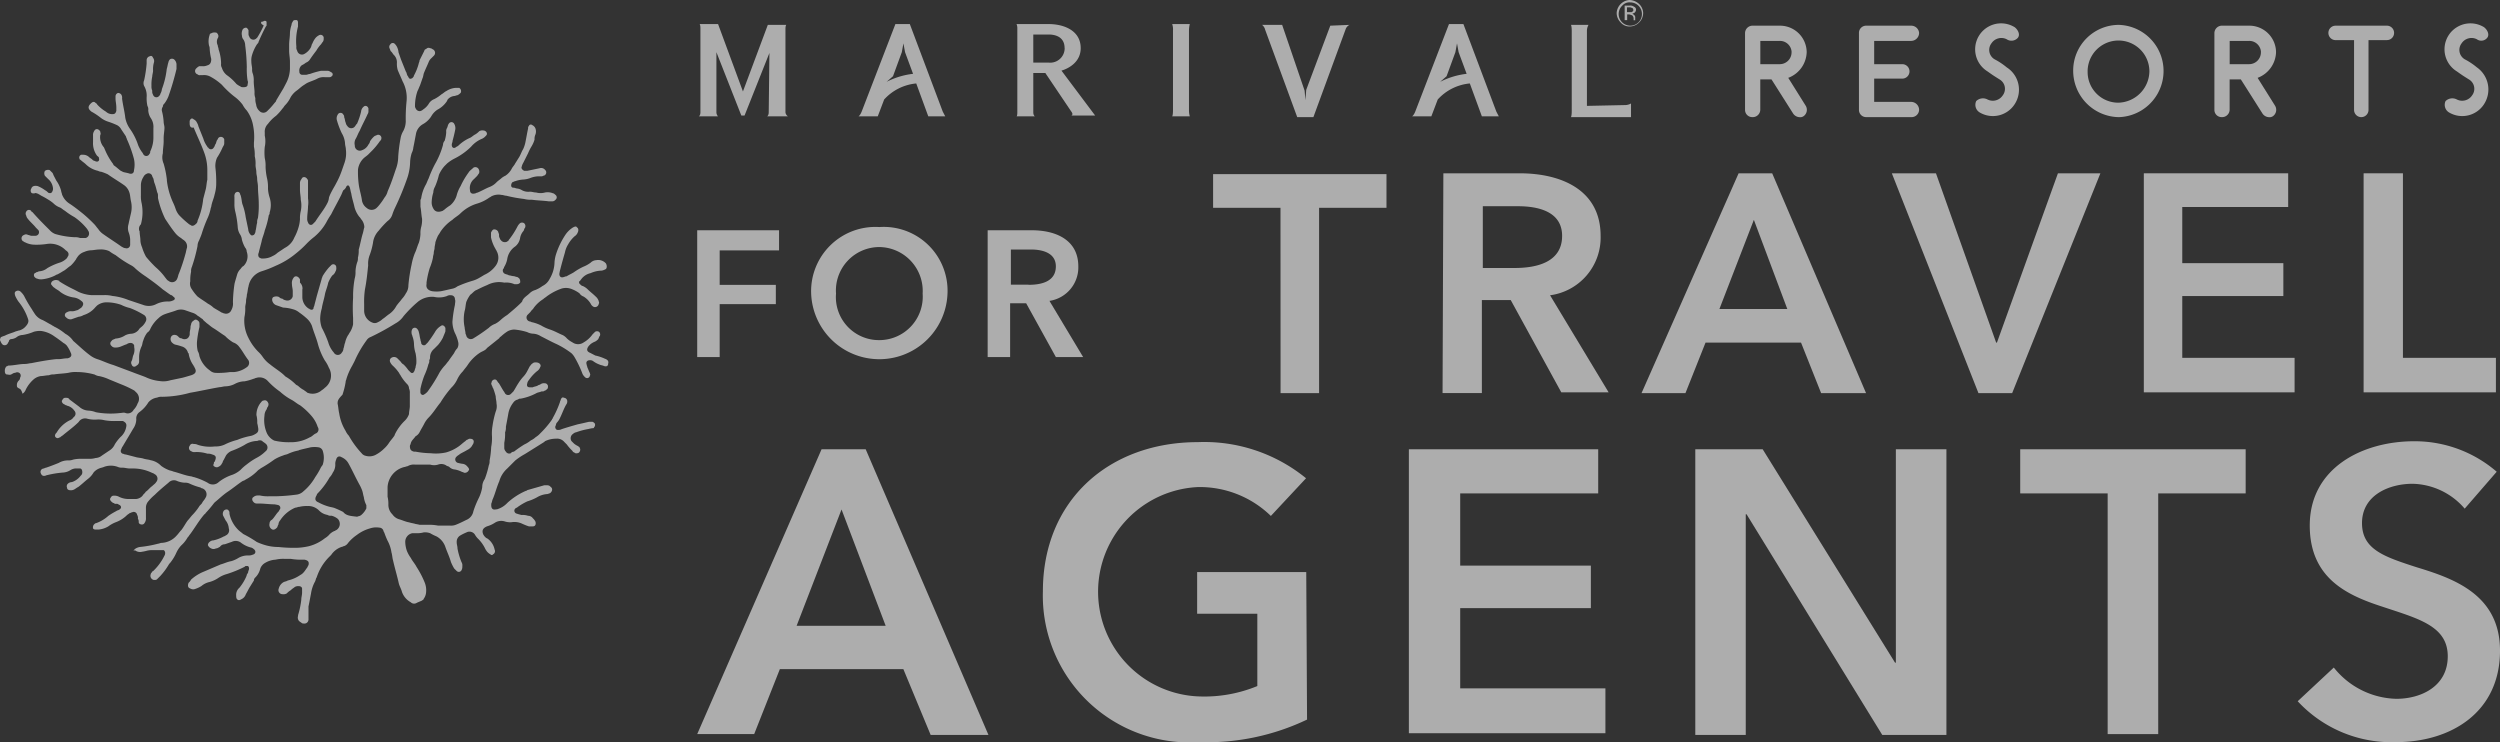
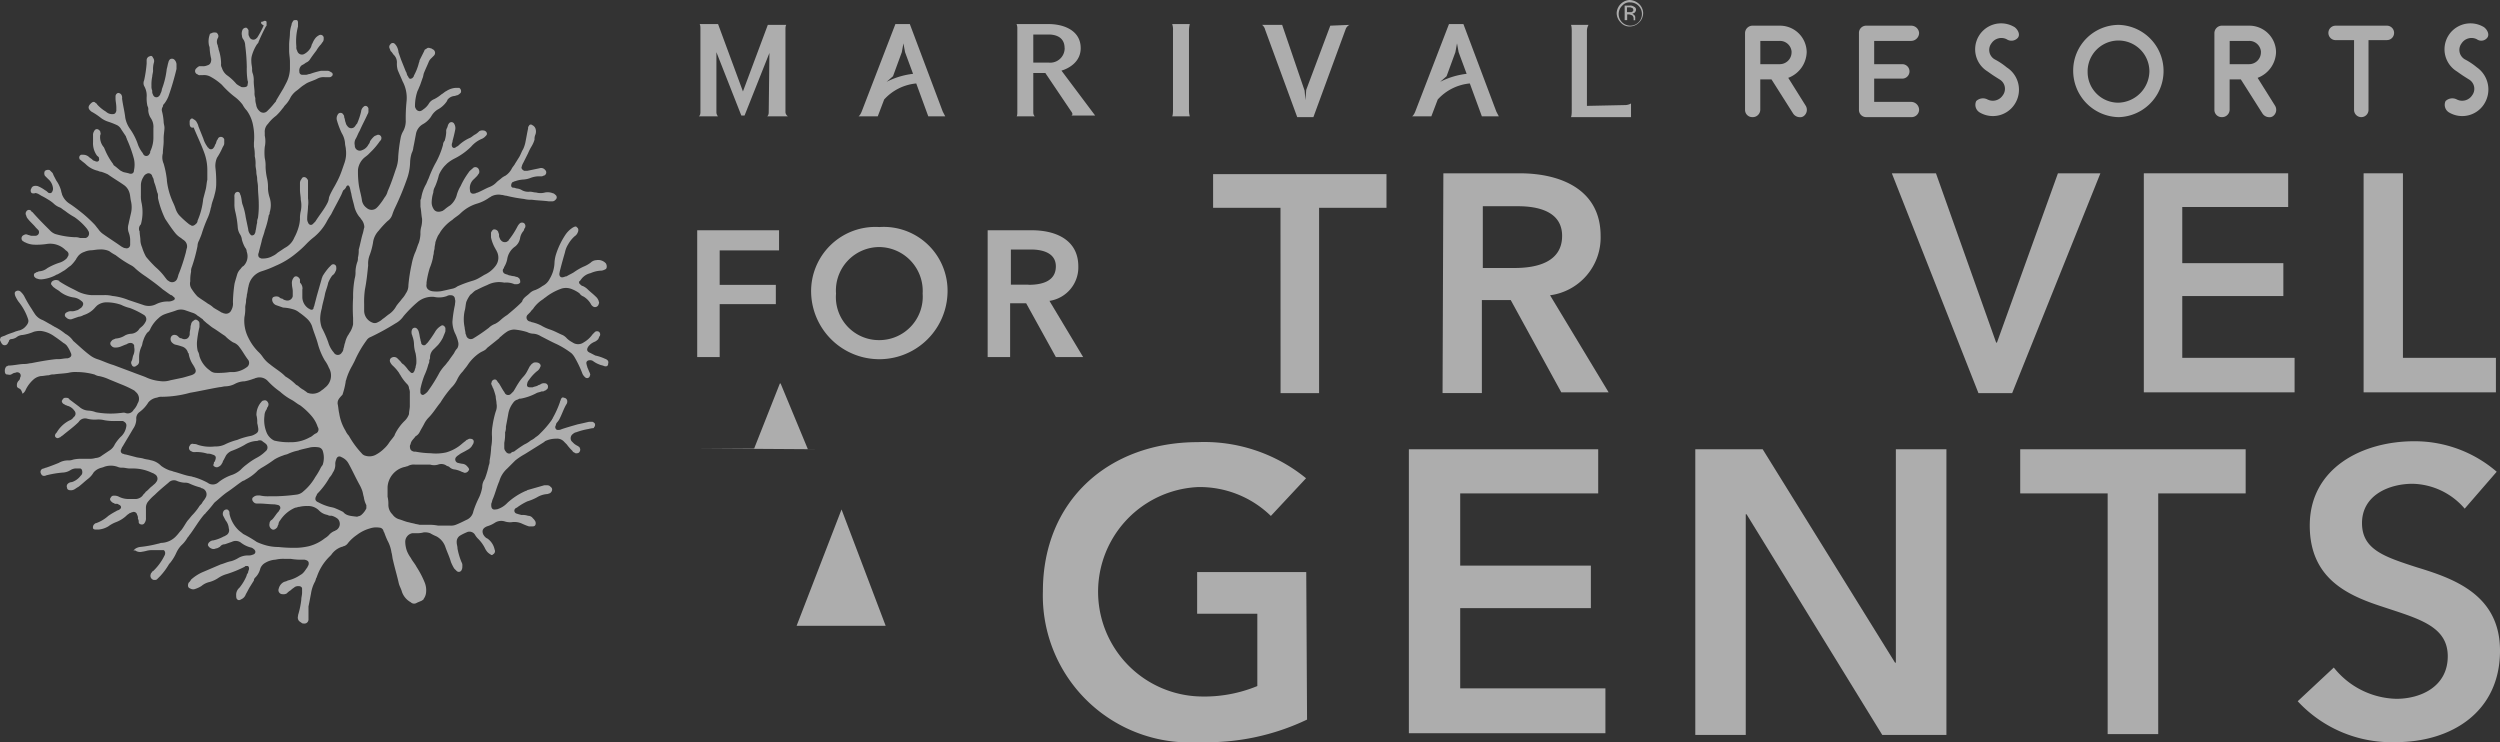
<svg xmlns="http://www.w3.org/2000/svg" width="99.493" height="29.535" viewBox="0 0 99.493 29.535">
  <rect x="0" y="0" width="99.493" height="29.535" fill="#333333" stroke="none" />
  <g id="logo-marival-agents-blue" transform="translate(-4.4 -5.6)" opacity="0.6">
    <path id="Trazado_1082" data-name="Trazado 1082" d="M14.809,8.164a.117.117,0,0,0,.1-.032c.064,0,.1,0,.1.064v.1c0,.032,0,.032-.032.064-.1.192-.192.383-.287.607,0,.032-.032.064-.064.1a1.651,1.651,0,0,0-.192.415.7.7,0,0,0-.032.255c0,.128.032.224.032.319a.405.405,0,0,0,.032.192.884.884,0,0,1,.032.287c0,.16.032.319.032.447a.543.543,0,0,0,.032.224.7.7,0,0,0,.032.255.394.394,0,0,0,.128.255.213.213,0,0,0,.319,0,2.879,2.879,0,0,0,.287-.319c.032-.032.064-.064.064-.1l.287-.479.1-.192a1.3,1.3,0,0,0,.16-.575V9.76c0-.16-.032-.287-.032-.447V9.09c0-.16.032-.319.032-.479a1.134,1.134,0,0,1,.064-.319c0-.064.032-.1.064-.16.032-.032.064-.032.128-.032.032,0,.064.032.064.1v.16a2.256,2.256,0,0,0-.064.8.239.239,0,0,0,.032.16.194.194,0,0,0,.287.128.654.654,0,0,0,.255-.255c.032-.064.032-.128.064-.16a.8.8,0,0,1,.128-.224.441.441,0,0,1,.128-.1.125.125,0,0,1,.192.128.192.192,0,0,1-.032.128c-.032.032-.064.1-.1.128a1.352,1.352,0,0,0-.16.224c-.1.128-.192.255-.255.351a.319.319,0,0,1-.16.128.7.7,0,0,1-.16.1.265.265,0,0,0-.1.255.117.117,0,0,0,.128.128h.128c.064,0,.1-.032.16-.032a3.276,3.276,0,0,1,.447-.128h.255c.064,0,.1.032.16.064a.09.09,0,0,1,0,.16c-.032.032-.064.032-.128.032h-.128a.525.525,0,0,0-.319.064c-.128.064-.255.1-.383.16-.064.032-.1.064-.16.1-.1.064-.192.16-.287.224a.861.861,0,0,0-.224.255,1.147,1.147,0,0,1-.224.319c-.032.032-.064.1-.1.128a2.066,2.066,0,0,1-.255.287,1.514,1.514,0,0,0-.319.319.436.436,0,0,0-.128.351V12.7a1.055,1.055,0,0,1,0,.447,2.092,2.092,0,0,0,0,.447,1.31,1.31,0,0,1,.032.351,2.465,2.465,0,0,0,.064.479,1.554,1.554,0,0,1,.032.383,1.358,1.358,0,0,0,.064.351.983.983,0,0,1,0,.607.117.117,0,0,1-.032.1,3.368,3.368,0,0,1-.16.607c-.032.16-.1.287-.128.447l-.1.383c0,.032-.032.1-.032.128,0,.1.032.128.128.16h.064a.758.758,0,0,0,.383-.1.668.668,0,0,0,.192-.128l.287-.192a.8.8,0,0,0,.383-.415,1.953,1.953,0,0,0,.16-.383,1.358,1.358,0,0,0,.064-.351,1.2,1.2,0,0,1,.032-.319,1.055,1.055,0,0,0,0-.447c0-.128-.032-.255-.032-.415v-.255a.244.244,0,0,1,.064-.16c.032-.1.16-.1.224,0a.117.117,0,0,1,.032.1v.671a1.07,1.07,0,0,1,0,.319c0,.16-.032.319-.032.479a.288.288,0,0,0,.032.16c.032.1.128.128.192.064l.1-.1c.16-.255.351-.479.479-.734a.592.592,0,0,0,.064-.224,1.557,1.557,0,0,1,.1-.224c.064-.128.128-.224.192-.351A3.222,3.222,0,0,0,18,14.1l.1-.287a1.188,1.188,0,0,0,.064-.575c0-.064-.032-.16-.032-.224A.906.906,0,0,0,18,12.6a3.324,3.324,0,0,1-.192-.511.28.28,0,0,1,.032-.224.123.123,0,0,1,.224,0,.117.117,0,0,1,.032.1c.032.064.032.16.064.224a.242.242,0,0,0,.064.128.182.182,0,0,0,.287.032c.032-.032.064-.1.1-.128a2.81,2.81,0,0,0,.16-.479.276.276,0,0,1,.1-.192c.064-.064.16-.032.192.064v.1a.192.192,0,0,1-.032.128c-.1.224-.224.447-.319.671-.064.1-.1.224-.16.319a.36.36,0,0,0-.032.255.2.2,0,0,0,.287.192.443.443,0,0,0,.255-.224.242.242,0,0,0,.064-.128.847.847,0,0,1,.16-.192c.032-.032.064-.032.128-.064a.128.128,0,0,1,.16.16c0,.032-.032.064-.064.1a2.78,2.78,0,0,1-.287.351l-.16.16c-.064.064-.128.1-.192.16a.75.75,0,0,0-.224.447,3.864,3.864,0,0,0,.032.607c.032.224.1.415.128.639a.465.465,0,0,0,.192.287.291.291,0,0,0,.383,0l.064-.064a2.437,2.437,0,0,0,.255-.351.642.642,0,0,0,.128-.255c.128-.287.224-.575.319-.862a1.446,1.446,0,0,0,.1-.511,6.281,6.281,0,0,1,.1-.766.835.835,0,0,1,.1-.255.85.85,0,0,0,.1-.383,6.674,6.674,0,0,1,.032-.8,1.387,1.387,0,0,0-.16-.8c-.064-.16-.128-.287-.192-.447a.884.884,0,0,1-.032-.287.41.41,0,0,0-.128-.319c-.032-.032-.064-.1-.1-.128s-.032-.064-.064-.128a.14.14,0,0,1,.032-.16.111.111,0,0,1,.16-.032.441.441,0,0,1,.1.128.592.592,0,0,1,.064.224l.1.287.192.479c.032.032.032.1.064.16.032.032.032.064.064.1s.064.032.128,0c.032-.032.064-.064.064-.1a2.143,2.143,0,0,0,.192-.479c0-.032.032-.064.032-.128l.192-.383a.069.069,0,0,1,.064-.064c.064-.064.1-.064.192-.032a.1.1,0,0,1,.064.032.156.156,0,0,1,.064.255l-.1.1a.441.441,0,0,0-.1.128c-.064.16-.128.287-.192.447-.032.064-.032.16-.064.224l-.1.287c-.032.064-.064.16-.1.224a1.808,1.808,0,0,0-.1.575.192.192,0,0,0,.032.128.176.176,0,0,0,.16.1.242.242,0,0,0,.128-.064.746.746,0,0,0,.224-.224.429.429,0,0,1,.224-.192,1.5,1.5,0,0,0,.287-.192c.064-.032.128-.1.192-.128a.782.782,0,0,1,.383-.128h.128a.154.154,0,0,1,.064.192.441.441,0,0,1-.128.1c-.032,0-.1.032-.128.032a.394.394,0,0,0-.255.128.111.111,0,0,0-.032.064,1.015,1.015,0,0,1-.383.351.746.746,0,0,0-.224.224.928.928,0,0,1-.351.351.562.562,0,0,0-.287.415c-.032.16-.064.351-.1.511a.592.592,0,0,1-.064.224,1.358,1.358,0,0,0-.064.351,2.17,2.17,0,0,1-.1.607,11.232,11.232,0,0,1-.511,1.245,2.2,2.2,0,0,0-.1.255.5.5,0,0,1-.192.255,3.827,3.827,0,0,0-.351.383.839.839,0,0,0-.224.479,2.66,2.66,0,0,1-.128.479.943.943,0,0,0-.064.415c-.032.319-.064.639-.128.958a3.47,3.47,0,0,0-.032.575v.287a.509.509,0,0,0,.383.479.239.239,0,0,0,.16-.032.668.668,0,0,0,.192-.128c.1-.064.16-.128.255-.192a.906.906,0,0,0,.287-.319c.064-.1.16-.192.224-.287a.97.97,0,0,0,.16-.224.539.539,0,0,0,.1-.319,6.461,6.461,0,0,1,.128-.83,2.352,2.352,0,0,1,.128-.447c.064-.128.1-.287.16-.415a1.358,1.358,0,0,0,.064-.351.884.884,0,0,1,.032-.287,1.086,1.086,0,0,0,.032-.319c-.032-.16-.032-.319-.064-.479v-.255c0-.032.032-.064.032-.1a1.572,1.572,0,0,1,.192-.543c.032-.064.064-.16.1-.224a4.524,4.524,0,0,1,.255-.575,3.239,3.239,0,0,0,.319-.766.244.244,0,0,1,.064-.16,1.358,1.358,0,0,0,.064-.351.239.239,0,0,1,.032-.16c.032-.064.032-.128.064-.16a.123.123,0,0,1,.224,0,.339.339,0,0,1,.032.255c-.032.16-.064.287-.1.415,0,.064-.032.1-.032.16,0,.1.064.16.16.1.032-.032.064-.032.1-.064a1.572,1.572,0,0,1,.479-.319c.064-.032.128-.1.192-.128a.7.7,0,0,0,.16-.128.239.239,0,0,1,.16-.032.166.166,0,0,1,.128.064c.032.064.032.1-.032.16a.441.441,0,0,1-.128.1,1.145,1.145,0,0,0-.447.319,2.557,2.557,0,0,1-.671.479,1.5,1.5,0,0,0-.287.192l-.1.1a1.318,1.318,0,0,0-.224.351,2.81,2.81,0,0,1-.16.479.461.461,0,0,0-.064.224,1.358,1.358,0,0,0-.064.351.475.475,0,0,0,.064.287c.064.128.192.16.351.1.032,0,.032-.032.064-.032a1.771,1.771,0,0,1,.255-.192.814.814,0,0,0,.255-.383,1.382,1.382,0,0,1,.16-.383,3.032,3.032,0,0,1,.319-.543c.032-.064.128-.128.192-.192a.15.15,0,0,1,.192.032.211.211,0,0,1,.032.192c-.032.032-.064.1-.1.128l-.1.1a.469.469,0,0,0-.16.447c0,.1.064.16.192.128.032,0,.064-.032.1-.032.16-.064.319-.16.479-.224a.754.754,0,0,0,.287-.192c.064-.064.128-.1.192-.16a.7.7,0,0,1,.16-.1.754.754,0,0,0,.255-.287c.032-.064.1-.128.128-.192.064-.1.1-.16.16-.255s.1-.224.16-.319a1.216,1.216,0,0,0,.1-.319c.032-.16.064-.351.1-.511a.117.117,0,0,1,.032-.1.079.079,0,0,1,.128-.032.249.249,0,0,1,.128.128.353.353,0,0,1,0,.255.4.4,0,0,0-.032.192,1.134,1.134,0,0,1-.128.287,1.9,1.9,0,0,0-.128.255l-.192.383a.539.539,0,0,0-.064.16c-.032.064.032.128.1.16h.128l.479-.1a.2.2,0,0,1,.224.064.135.135,0,0,1-.032.224c-.032,0-.064.032-.1.032h-.128a.945.945,0,0,0-.319.064.932.932,0,0,1-.287.064,1.134,1.134,0,0,0-.319.064c-.032,0-.064.032-.1.032a.166.166,0,0,0-.064.128.085.085,0,0,0,.1.1c.032,0,.1.032.128.032a.454.454,0,0,1,.192.064.525.525,0,0,0,.319.064c.1,0,.16.032.255.032a.653.653,0,0,0,.351,0,.552.552,0,0,1,.319.032c.032,0,.064.032.1.064a.12.12,0,0,1,0,.192.166.166,0,0,1-.128.064H26.24c-.224-.032-.447-.032-.671-.064a1.086,1.086,0,0,1-.319-.032,5.415,5.415,0,0,1-.7-.128c-.064,0-.128-.032-.192-.032a.609.609,0,0,0-.415.064c-.032.032-.064.032-.1.064a1.618,1.618,0,0,1-.479.224,1.629,1.629,0,0,0-.639.383c-.1.1-.224.16-.319.255a1.71,1.71,0,0,0-.479.479c-.032.064-.064.1-.1.16a2.2,2.2,0,0,0-.1.255c0,.064-.032.16-.032.224s-.032.128-.032.192-.032.128-.032.192a2.065,2.065,0,0,1-.128.415,3.713,3.713,0,0,0-.128.575v.064c-.032.16.064.255.224.287a1.294,1.294,0,0,0,.351,0c.16-.032.287-.064.447-.1A.454.454,0,0,0,22.6,18.7a4.655,4.655,0,0,1,.607-.224,1.134,1.134,0,0,0,.287-.128c.064-.032.16-.1.224-.128a1.112,1.112,0,0,0,.415-.351.537.537,0,0,0,.032-.575c0-.032-.032-.032-.032-.064a1.505,1.505,0,0,1-.192-.479v-.192c.032-.064.064-.128.128-.128a.176.176,0,0,1,.16.1c0,.032.032.064.032.128a.192.192,0,0,0,.032.128c0,.032.032.064.064.1a.2.2,0,0,0,.224.032c.032-.032.064-.032.064-.064a3.163,3.163,0,0,0,.351-.543.441.441,0,0,1,.1-.128.145.145,0,0,1,.16,0,.15.15,0,0,1,.032.192c-.032.032-.032.1-.064.128a.574.574,0,0,0-.128.287.543.543,0,0,1-.192.319.746.746,0,0,0-.319.511.956.956,0,0,1-.128.319c0,.032,0,.032-.032.064a.142.142,0,0,0,.064.192c.064.032.128.032.16.064.064,0,.128.032.192.032.032,0,.1.032.128.032s.064.032.1.064a.239.239,0,0,1,.032.16.166.166,0,0,1-.128.064h-.1a.81.81,0,0,0-.383-.064h-.032a1,1,0,0,0-.671.1c-.16.064-.287.128-.415.192-.1.032-.16.128-.255.192a1.294,1.294,0,0,0-.16.287c-.032.128-.032.255-.064.351a1.583,1.583,0,0,0,0,.671c0,.064.032.16.032.224,0,.032.032.064.032.1a.189.189,0,0,0,.287.1,6.837,6.837,0,0,0,.607-.415.7.7,0,0,1,.255-.16.97.97,0,0,0,.224-.16,1.771,1.771,0,0,1,.255-.192c.192-.16.383-.319.543-.479.032-.032.064-.064.064-.1.064-.128.192-.192.287-.287a.515.515,0,0,1,.224-.128,1.294,1.294,0,0,0,.287-.16.627.627,0,0,0,.287-.287,1.341,1.341,0,0,0,.192-.671,1.405,1.405,0,0,1,.064-.319,3.108,3.108,0,0,1,.351-.734,1.015,1.015,0,0,1,.319-.319c.064-.032.128-.064.16,0,.064.032.064.128.032.192a.319.319,0,0,1-.128.16,1.25,1.25,0,0,0-.255.319.956.956,0,0,0-.128.319c-.064.224-.128.447-.192.7a1.383,1.383,0,0,0-.032.16c0,.1.064.16.16.128.032,0,.064-.032.128-.032.1-.064.192-.1.287-.16a2.382,2.382,0,0,1,.383-.224,1.294,1.294,0,0,0,.287-.16.345.345,0,0,1,.224-.1.411.411,0,0,1,.383.128.239.239,0,0,1,.032.16.111.111,0,0,1-.032.064.539.539,0,0,1-.16.064,1.127,1.127,0,0,0-.447.1.636.636,0,0,0-.383.255c-.032.032-.032.064-.064.064-.032.064,0,.1.032.128s.064.064.1.064a.668.668,0,0,1,.192.128c.1.1.224.192.319.287a.407.407,0,0,1,.128.192c0,.032.032.064,0,.1a.151.151,0,0,1-.192.128.249.249,0,0,1-.128-.128.824.824,0,0,0-.287-.287.319.319,0,0,1-.16-.128,1.294,1.294,0,0,0-.287-.16.623.623,0,0,0-.415-.032,2.208,2.208,0,0,0-.607.319c-.032.032-.1.064-.128.1a1.361,1.361,0,0,0-.383.351c-.032.064-.1.1-.128.16l-.128.128a.161.161,0,0,0,.1.255c.032,0,.064.032.1.032a1.557,1.557,0,0,1,.351.128,1.711,1.711,0,0,0,.351.16c.192.064.351.16.511.224a.561.561,0,0,1,.16.128.97.97,0,0,0,.224.16.384.384,0,0,0,.447,0,1.1,1.1,0,0,0,.351-.319l.1-.1a.143.143,0,0,1,.16,0,.14.14,0,0,1,.032.16c-.032.032-.032.064-.064.128a.441.441,0,0,1-.128.1A.7.7,0,0,0,27.9,21l-.064.064c-.1.128-.1.224.064.287l.192.1a1.8,1.8,0,0,1,.383.128c.1.032.16.1.128.192,0,.1-.064.128-.16.1-.064-.032-.128-.032-.192-.064A.956.956,0,0,1,28,21.67a.192.192,0,0,0-.128-.032c-.1,0-.16.064-.128.16,0,.032.032.1.032.128.032.064.064.16.1.224,0,.032.032.064,0,.1a.111.111,0,0,1-.192.064.441.441,0,0,1-.1-.128,4.327,4.327,0,0,0-.319-.671.7.7,0,0,0-.128-.16A3.453,3.453,0,0,0,26.559,21c-.224-.1-.447-.224-.639-.319a.616.616,0,0,0-.319-.1.592.592,0,0,1-.224-.064,2.42,2.42,0,0,0-.511-.1.6.6,0,0,0-.255.064,1.755,1.755,0,0,0-.287.224c-.032,0-.032.032-.064.064l-.479.383c-.064.1-.192.128-.287.192a1.71,1.71,0,0,0-.479.479c-.064.1-.128.16-.192.255a1.147,1.147,0,0,0-.224.319,1.114,1.114,0,0,1-.192.287l-.032.032a4.248,4.248,0,0,0-.447.607c-.16.192-.287.415-.479.607a.97.97,0,0,0-.16.224c-.064.128-.128.224-.192.351a.385.385,0,0,1-.16.16c-.064.1-.16.16-.192.287,0,.032-.032.064-.032.1,0,.128.032.192.16.224h.064a3.537,3.537,0,0,0,.607.064,1.89,1.89,0,0,0,.607-.032,1.618,1.618,0,0,0,.479-.224c.1-.064.192-.16.287-.224.032-.032.064-.064.1-.064a.117.117,0,0,1,.1-.032c.1,0,.16.064.128.16,0,.032-.032.064-.064.128a.469.469,0,0,1-.192.16c-.1.064-.192.1-.287.16-.032.032-.1.064-.128.1a.143.143,0,0,0,.064.255,1.383,1.383,0,0,0,.16.032.276.276,0,0,1,.192.1c.064.064.1.128.064.16a.176.176,0,0,1-.16.1c-.032,0-.064-.032-.1-.032a1.015,1.015,0,0,0-.287-.1.345.345,0,0,1-.224-.1c-.032-.032-.1-.032-.128-.064a.366.366,0,0,0-.319-.032.544.544,0,0,1-.319,0h-.607a.475.475,0,0,0-.287.064c-.032,0-.1.032-.128.032a.876.876,0,0,0-.671.8v.383a1.2,1.2,0,0,1,.032.319.529.529,0,0,0,.16.383.5.5,0,0,0,.255.192c.128.032.255.1.415.128.1.032.16.032.255.064a1.383,1.383,0,0,1,.16.032h.319a1.821,1.821,0,0,1,.415.032h.479a.543.543,0,0,0,.224-.032c.16-.064.287-.128.415-.192a.46.46,0,0,0,.287-.351,3.9,3.9,0,0,1,.224-.543,1.581,1.581,0,0,0,.128-.415.539.539,0,0,1,.1-.319,3.489,3.489,0,0,0,.16-.543.4.4,0,0,0,.032-.192,3.556,3.556,0,0,0,.064-.543,1.821,1.821,0,0,0,.032-.415A1.821,1.821,0,0,1,24,24.256a3.712,3.712,0,0,1,.128-.575.552.552,0,0,0,.032-.319c0-.1-.032-.192-.032-.287-.032-.128-.064-.224-.1-.319-.032-.032-.032-.1-.064-.128,0-.032-.032-.064,0-.1,0-.1.128-.16.192-.1.032.032.064.1.1.128.064.1.128.224.192.319.032.032.032.064.064.1a.154.154,0,0,0,.224,0l.1-.1c.064-.1.128-.224.192-.319a1.771,1.771,0,0,1,.192-.255.97.97,0,0,0,.16-.224l.1-.192c.032-.032.064-.1.128-.128.032-.032.064-.032.128-.032.128,0,.224.1.16.192a.319.319,0,0,1-.128.16,1.674,1.674,0,0,0-.319.351.242.242,0,0,0-.064.128c-.032.1,0,.16.1.16H25.6c.064-.032.128-.032.192-.064.032-.032.1-.032.128-.064a.239.239,0,0,1,.16-.032c.064,0,.1.032.128.1,0,.064,0,.1-.032.128s-.064.064-.1.064c-.032.032-.064.032-.128.032-.064.032-.128.032-.192.064a2.168,2.168,0,0,1-.639.224.117.117,0,0,0-.1.032.293.293,0,0,0-.192.128.99.99,0,0,0-.192.415c-.032.192-.064.351-.1.543a.543.543,0,0,1-.032.224,1.821,1.821,0,0,1-.032.415v.224a.242.242,0,0,0,.064.128.154.154,0,0,0,.192.064.166.166,0,0,1,.128-.064,4.671,4.671,0,0,1,.415-.287,1.12,1.12,0,0,0,.255-.16.668.668,0,0,0,.192-.128.846.846,0,0,0,.192-.16A3.675,3.675,0,0,0,26.368,24c0-.032.032-.032.032-.064a3.878,3.878,0,0,0,.287-.639c0-.032.032-.064.032-.1.032-.064.064-.1.128-.064a.137.137,0,0,1,.128.128.192.192,0,0,1-.032.128c-.1.16-.16.351-.255.543a.668.668,0,0,1-.128.192c-.032.032-.032.1-.064.16,0,.064.032.128.1.128a.288.288,0,0,0,.16-.032c.192-.064.415-.128.639-.192.16-.032.287-.064.447-.1h.128c.032,0,.064.032.1.064a.14.14,0,0,1-.032.16c0,.032-.032.032-.064.032a1.383,1.383,0,0,0-.16.032,2.66,2.66,0,0,0-.479.128.242.242,0,0,0-.128.064.208.208,0,0,0-.064.287l.1.1a.7.7,0,0,0,.16.1c.032.032.064.032.064.064a.143.143,0,0,1,0,.16c-.032.064-.1.064-.16.064-.032-.032-.1-.032-.128-.1a1.825,1.825,0,0,1-.224-.255l-.1-.1a.37.37,0,0,0-.319-.128,1.02,1.02,0,0,0-.447.1l-.032.032-.766.479a2.663,2.663,0,0,0-.383.255l-.192.192-.128.128a1.073,1.073,0,0,0-.319.511c-.1.224-.16.479-.255.7-.032.064-.032.128-.064.192v.064c0,.128.064.192.192.16h.032a.917.917,0,0,0,.415-.255,2.64,2.64,0,0,1,.734-.479.111.111,0,0,0,.064-.032l.671-.192h.128a.166.166,0,0,1,.128.064c.1.064.064.192-.032.255-.032,0-.064.032-.128.032a.908.908,0,0,0-.383.128,1.953,1.953,0,0,1-.383.16,2.382,2.382,0,0,0-.383.224c-.032.032-.064.032-.1.064a.12.12,0,0,0,.032.192,2.034,2.034,0,0,0,.224.064.622.622,0,0,1,.255.032.228.228,0,0,1,.192.1.441.441,0,0,1,.1.128c.032.1,0,.192-.1.192h-.16a2.2,2.2,0,0,1-.255-.1.734.734,0,0,0-.447-.064.7.7,0,0,1-.255-.032.473.473,0,0,0-.415.064,1.134,1.134,0,0,1-.287.128c-.16.064-.224.16-.16.319a.441.441,0,0,0,.1.128c.032.032.064.032.1.064a.71.71,0,0,1,.255.415.142.142,0,0,1-.064.192.06.06,0,0,1-.1,0,.441.441,0,0,1-.128-.1.7.7,0,0,1-.1-.16,1.418,1.418,0,0,0-.255-.351.7.7,0,0,1-.128-.16.257.257,0,0,0-.351-.1,1.9,1.9,0,0,0-.255.128.29.29,0,0,0-.128.255c0,.1.032.16.032.255a2.7,2.7,0,0,0,.16.543.239.239,0,0,1,.032.16.288.288,0,0,1-.032.16.12.12,0,0,1-.192.032l-.1-.1a1.9,1.9,0,0,1-.128-.255c-.064-.224-.16-.415-.224-.607a.755.755,0,0,0-.351-.415,1.882,1.882,0,0,1-.255-.128.622.622,0,0,0-.255-.032.984.984,0,0,1-.319.032h-.128a.347.347,0,0,0-.287.351,1.148,1.148,0,0,0,.064.351,1.294,1.294,0,0,0,.16.287c.064.128.16.224.224.351a3.64,3.64,0,0,1,.319.607.81.81,0,0,1,.064.383.515.515,0,0,1-.1.287c0,.032-.032.032-.064.064-.064.032-.16.064-.224.1a.189.189,0,0,1-.224-.032.755.755,0,0,1-.351-.415c-.032-.128-.1-.224-.128-.351-.064-.287-.16-.607-.224-.894-.032-.1-.032-.224-.064-.319a1.413,1.413,0,0,0-.16-.479,3.312,3.312,0,0,1-.128-.319c-.032-.032-.032-.1-.064-.128a.166.166,0,0,0-.128-.064.786.786,0,0,0-.383.032,1.536,1.536,0,0,0-.511.255,1.674,1.674,0,0,0-.351.319.319.319,0,0,1-.16.128c-.032,0-.064.032-.1.032a.817.817,0,0,0-.415.319l-.1.1a2.055,2.055,0,0,0-.479.8c-.032.032-.032.1-.064.16a1.412,1.412,0,0,0-.16.479c-.032.16-.064.351-.1.511v.543c-.032.128-.128.16-.255.128-.032-.032-.1-.064-.128-.1a.211.211,0,0,1-.032-.192v-.032a3.391,3.391,0,0,0,.128-.607c0-.1.032-.192.032-.287v-.16c0-.064-.064-.1-.128-.1a.288.288,0,0,0-.16.032c-.032.032-.1.064-.16.128a.7.7,0,0,0-.16.128.239.239,0,0,1-.16.032.161.161,0,0,1-.16-.224.4.4,0,0,1,.192-.255c.064-.032.128-.032.16-.064a1.467,1.467,0,0,0,.511-.224c.128-.064.192-.192.287-.319a.1.1,0,0,1,.032-.064c.032-.128,0-.192-.16-.224h-.064a2.417,2.417,0,0,1-.479-.032h-.255a1.31,1.31,0,0,0-.351.032.906.906,0,0,0-.415.128.429.429,0,0,0-.192.224.761.761,0,0,1-.192.351.166.166,0,0,0-.064.128c-.064.1-.1.16-.16.255s-.1.192-.16.287a.327.327,0,0,1-.16.192c-.064.032-.1.064-.16.032s-.064-.1-.064-.16a.37.37,0,0,1,.128-.319,1.906,1.906,0,0,0,.287-.479c0-.064.064-.1.064-.16,0-.032.032-.064.032-.128s-.032-.1-.064-.1H14.2c-.032,0-.032,0-.064.032a4.617,4.617,0,0,1-.7.287,1.18,1.18,0,0,0-.351.16,1.18,1.18,0,0,1-.351.16.752.752,0,0,0-.319.16,1.134,1.134,0,0,1-.287.128.239.239,0,0,1-.16-.032c-.1-.032-.1-.128-.064-.224a.441.441,0,0,0,.1-.128,1.715,1.715,0,0,1,.511-.319l.671-.287c.128-.032.255-.1.415-.128a1.134,1.134,0,0,0,.287-.128.758.758,0,0,1,.383-.1.4.4,0,0,0,.192-.032c.128-.032.128-.16.032-.224a.242.242,0,0,0-.128-.064,1.079,1.079,0,0,1-.383-.192.343.343,0,0,0-.351-.032l-.287.1a.228.228,0,0,0-.192.1c-.064.032-.1.064-.16.064a.2.2,0,0,1-.192,0,.249.249,0,0,1-.128-.128.166.166,0,0,1,.064-.128.244.244,0,0,1,.16-.064,1.6,1.6,0,0,0,.415-.16.111.111,0,0,0,.064-.032.224.224,0,0,0,.128-.287.567.567,0,0,0-.128-.319l-.1-.192a.211.211,0,0,1,.032-.192c.064-.064.16-.064.192,0,.032.032.032.064.032.128a1.268,1.268,0,0,0,.351.639c.064.064.128.1.192.16a4.807,4.807,0,0,1,.543.319,2.2,2.2,0,0,0,.255.1,1.859,1.859,0,0,0,.607.1,5.653,5.653,0,0,0,.734.032,2.465,2.465,0,0,0,.479-.064,1.718,1.718,0,0,0,.639-.319.7.7,0,0,0,.16-.128.573.573,0,0,1,.224-.16c.032,0,.032-.032.064-.032a.289.289,0,0,0,.064-.447.642.642,0,0,0-.255-.128.239.239,0,0,1-.16-.032.608.608,0,0,1-.319-.16l-.032-.032a.6.6,0,0,0-.447-.16,1.2,1.2,0,0,0-.319.032c-.064,0-.1.032-.16.032a1.345,1.345,0,0,0-.607.511.244.244,0,0,0-.064.16c-.032.032-.032.1-.064.128-.064.064-.128.1-.192.064a.2.2,0,0,1-.1-.224.176.176,0,0,1,.1-.16c.1-.1.16-.224.255-.319.032-.032.032-.064.064-.1a.117.117,0,0,0-.064-.16,1.383,1.383,0,0,0-.16-.032c-.192,0-.415-.032-.607-.032h-.1a.166.166,0,0,1-.128-.064c-.064-.064-.064-.16,0-.192a.244.244,0,0,1,.16-.064h.1a1.432,1.432,0,0,0,.351.032h.255a7.265,7.265,0,0,0,.83-.064.476.476,0,0,0,.287-.128,2.091,2.091,0,0,0,.479-.575,2.808,2.808,0,0,0,.192-.319.7.7,0,0,1,.1-.16.886.886,0,0,0,0-.575.212.212,0,0,0-.16-.128,1.064,1.064,0,0,0-.319,0c-.128.032-.287.064-.415.1-.032,0-.064.032-.1.032a1.8,1.8,0,0,0-.383.128c-.064.032-.128.032-.192.064a1.711,1.711,0,0,0-.351.16,5.2,5.2,0,0,1-.543.351c-.032.032-.1.064-.128.1a1.86,1.86,0,0,1-.479.351c-.032.032-.064.032-.128.064-.192.128-.383.287-.575.415s-.351.287-.511.415l-.032.032a4.777,4.777,0,0,1-.351.415.031.031,0,0,1-.032.032c-.224.255-.383.543-.575.8-.032.032-.064.1-.1.128a1.25,1.25,0,0,1-.255.319,1.114,1.114,0,0,0-.192.287,1.81,1.81,0,0,1-.255.415l-.032.032a2.643,2.643,0,0,1-.351.479l-.128.128c-.032.032-.064.032-.128.032a.169.169,0,0,1-.128-.224.111.111,0,0,1,.032-.064c.032-.032.032-.064.064-.064a2.136,2.136,0,0,0,.447-.607.192.192,0,0,0,.032-.128c0-.032-.032-.1-.064-.1H10.5a.884.884,0,0,0-.287.032,1.383,1.383,0,0,1-.16.032.326.326,0,0,1-.287-.064c-.064.064-.064,0,.032-.064a.454.454,0,0,1,.192-.064,4.58,4.58,0,0,0,.7-.128c.032,0,.1-.032.128-.032a.845.845,0,0,0,.607-.287c.064-.064.128-.16.192-.224.1-.128.16-.255.255-.383.064-.064.128-.16.192-.224a2.237,2.237,0,0,0,.255-.319c.032-.064.1-.1.128-.16s.1-.128.128-.192a.251.251,0,0,0-.128-.383.1.1,0,0,1-.064-.032,2.5,2.5,0,0,1-.447-.16.4.4,0,0,0-.192-.032.932.932,0,0,1-.287-.064.291.291,0,0,0-.351.064c-.192.16-.383.319-.543.479a1.927,1.927,0,0,0-.255.255.39.39,0,0,0-.1.287v.383a.288.288,0,0,1-.032.16c-.032.064-.064.1-.128.1s-.128-.032-.128-.1a.192.192,0,0,0-.032-.128.239.239,0,0,0-.032-.16.134.134,0,0,0-.192-.1c-.032,0-.064.032-.1.032-.032.032-.1.064-.128.1A1.253,1.253,0,0,1,9,28.088a1.294,1.294,0,0,0-.287.16.908.908,0,0,1-.383.128H8.2c-.064,0-.1-.032-.1-.064a.192.192,0,0,1,.032-.128c.032-.032.064-.064.1-.064a1.474,1.474,0,0,0,.479-.287,2.808,2.808,0,0,1,.319-.192c.032-.032.1-.032.128-.064.1-.064.064-.16-.032-.192a.117.117,0,0,0-.1-.032.117.117,0,0,1-.1-.032c-.032,0-.064-.032-.1-.064s-.064-.1-.032-.128c.032-.064.064-.1.128-.1a.4.4,0,0,1,.192.032.85.85,0,0,0,.383.1h.319a.394.394,0,0,0,.255-.128c.032-.064.1-.1.128-.16.1-.064.16-.16.255-.224.064-.064.128-.1.16-.16a.2.2,0,0,0-.064-.319c-.032-.032-.064-.032-.128-.064a1.74,1.74,0,0,0-.7-.16h-.16c-.1,0-.192-.032-.287-.032a.4.4,0,0,1-.192-.032.793.793,0,0,0-.543,0c-.064.032-.128.032-.192.064a.573.573,0,0,0-.224.16.861.861,0,0,1-.224.255c-.128.1-.255.224-.383.319-.064.032-.1.064-.16.1a.288.288,0,0,1-.16.032c-.064,0-.128-.032-.128-.1a.14.14,0,0,1,.032-.16.244.244,0,0,1,.16-.064.721.721,0,0,0,.351-.255.166.166,0,0,0,.064-.128c0-.1-.032-.16-.1-.16H7.4a.454.454,0,0,0-.192.064.616.616,0,0,1-.319.1,3.992,3.992,0,0,0-.607.1c-.032,0-.064.032-.128.032s-.1-.032-.128-.1a.134.134,0,0,1,.1-.192c.032,0,.064-.032.1-.032.192-.064.351-.128.511-.192a.728.728,0,0,1,.351-.1.543.543,0,0,0,.224-.032,1.432,1.432,0,0,1,.351-.032h.287a.794.794,0,0,0,.255-.032.425.425,0,0,0,.255-.1l.287-.192a.568.568,0,0,0,.224-.255,1.755,1.755,0,0,1,.224-.287.681.681,0,0,0,.224-.383c.032-.128,0-.192-.128-.255H9a2.108,2.108,0,0,1-.447-.032A.984.984,0,0,0,8.232,24a1.2,1.2,0,0,1-.351-.032.3.3,0,0,0-.351.128c-.192.192-.415.351-.607.511-.032.032-.1.064-.128.1-.032,0-.064.032-.1.032-.064,0-.128-.064-.1-.128,0-.032.032-.064.064-.1a1.233,1.233,0,0,1,.511-.479.319.319,0,0,0,.16-.128.169.169,0,0,0,.032-.255.5.5,0,0,0-.255-.192c-.032,0-.064-.032-.1-.032-.032-.032-.064-.032-.1-.064s-.064-.1-.032-.128c.032-.064.064-.1.128-.1s.128,0,.16.064l.383.287a.589.589,0,0,0,.383.16.932.932,0,0,1,.287.064,3.216,3.216,0,0,0,.958.032c.064,0,.16-.032.224,0a.262.262,0,0,0,.319-.128.7.7,0,0,0,.16-.255.343.343,0,0,0-.064-.447l-.064-.064a4.156,4.156,0,0,0-.543-.255L8.742,22.4a1.8,1.8,0,0,0-.383-.128.454.454,0,0,1-.192-.064,2.659,2.659,0,0,0-.7-.1,1.2,1.2,0,0,0-.351.032c-.192.032-.383.032-.575.064a.4.4,0,0,0-.192.032c-.1,0-.224.032-.319.032a.574.574,0,0,0-.287.128,1.317,1.317,0,0,0-.319.415.319.319,0,0,1-.128.16c-.064-.224-.128-.192-.16-.224-.064-.032-.064-.064-.064-.128a.244.244,0,0,1,.064-.16.166.166,0,0,0,.064-.128.143.143,0,0,0,0-.16.15.15,0,0,0-.192-.032c-.064,0-.1.032-.16.064s-.128,0-.192,0c-.064-.032-.064-.1-.064-.16a.244.244,0,0,1,.064-.16.111.111,0,0,0,.064-.032c.224,0,.447-.064.671-.064.1,0,.192-.032.255-.032.319-.064.671-.128.99-.16h.1c.1,0,.224-.032.319-.032h.032c.128-.032.192-.1.128-.224a1.294,1.294,0,0,0-.16-.287.441.441,0,0,0-.128-.1c-.128-.1-.255-.192-.351-.255a1.159,1.159,0,0,0-.543-.224.884.884,0,0,0-.287.032,1.83,1.83,0,0,1-.447.128.425.425,0,0,0-.255.1.454.454,0,0,1-.192.064.1.1,0,0,0-.1.1c-.032.032-.032.064-.064.1a.14.14,0,0,1-.16.032c-.064-.032-.1-.128-.128-.192,0-.064.032-.128.064-.128.064-.032.1-.032.16-.064.128-.064.287-.1.415-.16.032,0,.1-.032.128-.032a.515.515,0,0,0,.224-.128c.128-.128.16-.224.128-.319a2.165,2.165,0,0,0-.383-.7,1.388,1.388,0,0,1-.128-.224c-.032-.1-.032-.16.032-.192a.15.15,0,0,1,.192.032.7.7,0,0,1,.128.16,4.807,4.807,0,0,0,.319.543c.032.064.064.1.1.16a.638.638,0,0,0,.319.255c.128.064.224.128.351.192.032.032.064.032.1.064a2.141,2.141,0,0,1,.447.287.906.906,0,0,1,.319.287c.224.192.415.383.671.575a1,1,0,0,0,.319.16c.192.064.383.16.607.224l.766.287c.16.064.351.128.511.192a1.705,1.705,0,0,0,.575.16.919.919,0,0,0,.415-.032l.479-.1c.128-.032.224-.064.351-.1.192-.064.224-.16.128-.319,0-.032-.032-.032-.032-.064a1.12,1.12,0,0,1-.192-.447c0-.032,0-.032-.032-.064a.347.347,0,0,0-.255-.255,2.035,2.035,0,0,0-.224-.064.242.242,0,0,1-.128-.064.2.2,0,0,1-.064-.255.154.154,0,0,1,.192-.064c.032,0,.064.032.1.064a.166.166,0,0,0,.128.064.192.192,0,0,0,.128.032.176.176,0,0,0,.16-.1.192.192,0,0,0,.032-.128c0-.1.032-.16.032-.255,0-.064.032-.1.032-.16.032-.032.032-.064.1-.1.064-.064.128-.032.192.032.032.032.032.064.032.128v.1a3.993,3.993,0,0,0-.1.607,1.31,1.31,0,0,0,.032.351.454.454,0,0,1,.064.192,1.08,1.08,0,0,0,.415.575.363.363,0,0,0,.255.1,3.1,3.1,0,0,0,.543-.032h.16a1,1,0,0,0,.511-.192.208.208,0,0,0,.064-.287c-.128-.16-.224-.351-.351-.511a.5.5,0,0,0-.255-.192,1.771,1.771,0,0,1-.255-.192l-.064-.064c-.16-.1-.319-.224-.479-.319-.1-.064-.16-.128-.255-.192-.064-.064-.128-.1-.16-.16-.064-.032-.128-.1-.192-.128a.515.515,0,0,0-.224-.128l-.287-.1a.541.541,0,0,0-.319,0c-.16.064-.319.1-.479.16a.7.7,0,0,0-.255.16,1.317,1.317,0,0,0-.319.415.319.319,0,0,1-.128.16,1,1,0,0,0-.16.319c-.032.064-.032.16-.064.224a1.02,1.02,0,0,0-.1.447v.16a.176.176,0,0,1-.1.16c-.064.064-.16.064-.192-.032a.145.145,0,0,1,0-.16c.032-.064.032-.16.064-.224a.525.525,0,0,0,.032-.319v-.064a.148.148,0,0,0-.16-.1A.241.241,0,0,0,9.445,21c-.1.032-.16.064-.255.1a.543.543,0,0,1-.224.032.166.166,0,0,1-.128-.064.12.12,0,0,1,0-.192c.032-.064.1-.064.16-.1a.782.782,0,0,0,.383-.128.6.6,0,0,1,.255-.064.43.43,0,0,0,.287-.16c.032-.064.1-.1.16-.16a.668.668,0,0,0,.128-.192.2.2,0,0,0-.064-.224,3.22,3.22,0,0,0-.575-.287,1.557,1.557,0,0,1-.351-.128,1.808,1.808,0,0,0-.575-.1.614.614,0,0,0-.383.128l-.064.064a.981.981,0,0,1-.479.319.454.454,0,0,1-.192.064l-.287.1a.239.239,0,0,1-.16-.032c-.032-.032-.1-.064-.1-.128s.032-.1.1-.128a.288.288,0,0,1,.16-.032.4.4,0,0,0,.192-.032c.064,0,.128-.064.192-.1.128-.128.1-.224,0-.287a.574.574,0,0,0-.287-.128,1.159,1.159,0,0,1-.543-.224c-.064-.064-.16-.1-.224-.16-.064-.032-.1-.1-.128-.128s0-.1.032-.128a.241.241,0,0,1,.255-.032.031.031,0,0,1,.032.032,5.166,5.166,0,0,0,.575.319l.192.1a1.5,1.5,0,0,0,.511.128h.479a1.2,1.2,0,0,1,.351.032,2.342,2.342,0,0,1,.639.16l.575.192a.641.641,0,0,0,.543-.032,1.02,1.02,0,0,1,.447-.1.4.4,0,0,0,.192-.032c.1-.032.128-.1.032-.16-.032-.032-.064-.064-.1-.064-.1-.064-.224-.16-.319-.224-.224-.192-.447-.351-.671-.511A3.614,3.614,0,0,1,9.8,18a.7.7,0,0,0-.16-.128A4.385,4.385,0,0,1,9,17.455a1.782,1.782,0,0,1-.255-.16.81.81,0,0,0-.383-.064c-.128,0-.255.032-.351.032a.751.751,0,0,0-.255.064.51.51,0,0,0-.287.224c-.032.032-.032.064-.064.1a1.389,1.389,0,0,1-.192.224c-.1.064-.16.128-.255.192-.064.032-.16.1-.224.128-.032.032-.1.032-.128.064a1.531,1.531,0,0,1-.543.16.4.4,0,0,1-.192-.032c-.032,0-.064-.032-.1-.064-.032-.064-.032-.128.032-.16.032,0,.032-.032.064-.032s.064-.032.1-.032a.567.567,0,0,0,.319-.128,2.472,2.472,0,0,1,.511-.224.7.7,0,0,0,.255-.16c.032-.032.032-.064.064-.1.032-.1,0-.16-.1-.224a.861.861,0,0,0-.734-.255,2.747,2.747,0,0,1-.511.032.85.85,0,0,1-.383-.1c-.032,0-.032-.032-.064-.032a.141.141,0,0,1,.032-.255.145.145,0,0,1,.16,0c.032,0,.1.032.128.032H5.8a.143.143,0,0,0,.128-.224l-.1-.1c-.1-.128-.224-.224-.319-.351a.242.242,0,0,1-.064-.128.145.145,0,0,1,0-.16.12.12,0,0,1,.192-.032c0,.032.032.032.064.064.224.255.447.479.671.7a.573.573,0,0,0,.224.16,3.205,3.205,0,0,0,.766.128.543.543,0,0,1,.224.032h.224a.182.182,0,0,0,.128-.224c0-.032-.032-.064-.064-.128a2.4,2.4,0,0,0-.511-.479,2.664,2.664,0,0,1-.383-.255c-.064-.032-.128-.1-.192-.128a.7.7,0,0,1-.255-.16,1.352,1.352,0,0,0-.224-.16,2.878,2.878,0,0,0-.287-.16c-.032-.032-.064-.032-.1-.064C5.869,15,5.8,14.965,5.773,15h0c-.064,0-.1,0-.128-.032a.143.143,0,0,1,0-.16c.032-.1.128-.128.255-.1a1.294,1.294,0,0,1,.287.16.441.441,0,0,1,.128.1c.064.032.128.032.16-.032a.239.239,0,0,0,.032-.16.555.555,0,0,0-.192-.351l-.128-.128a.2.2,0,0,1,0-.192.2.2,0,0,1,.192-.032l.1.1c.032.032.032.064.064.128l.1.192a1.21,1.21,0,0,1,.192.415c0,.032.032.1.032.128a.746.746,0,0,0,.319.383c.192.128.351.255.511.383a5.709,5.709,0,0,1,.447.415c.064.064.1.128.16.192a.746.746,0,0,0,.224.224c.224.16.479.319.7.479.064.032.1.064.16.064a.141.141,0,0,0,.192-.128v-.224a.932.932,0,0,0-.064-.287.541.541,0,0,1,0-.319c.032-.16.064-.287.1-.447a1.055,1.055,0,0,0,0-.447c-.032-.128-.032-.255-.064-.351a.574.574,0,0,0-.192-.287c-.224-.16-.447-.287-.671-.447a2.2,2.2,0,0,0-.255-.1A.318.318,0,0,1,8.3,14.1a1,1,0,0,1-.479-.255c-.064-.064-.128-.1-.192-.16-.032-.032-.064-.032-.064-.064a.117.117,0,0,1,.064-.16h.1a.345.345,0,0,1,.224.1c.032.032.1.064.128.1s.064.032.128.064c.1.032.16-.032.128-.128,0-.032,0-.032-.032-.064L8.263,13.5a.836.836,0,0,1-.16-.543V12.7a.288.288,0,0,1,.032-.16c.032-.064.064-.1.128-.1a.171.171,0,0,1,.128.1c0,.032.032.1,0,.128a.611.611,0,0,0,.128.479c.032.032.032.064.064.128a2.641,2.641,0,0,0,.287.511c.032.032.032.064.064.1.1.064.192.16.287.224a.111.111,0,0,1,.064.032c.1.032.16.032.255.064s.192,0,.192-.128a1.055,1.055,0,0,0,0-.447,4.869,4.869,0,0,0-.287-.8c0-.032-.032-.064-.032-.1l-.192-.287a.385.385,0,0,0-.16-.16,3.312,3.312,0,0,0-.319-.128A1,1,0,0,1,8.423,12a2.663,2.663,0,0,0-.383-.255c-.128-.1-.16-.192-.032-.319.064-.064.128-.1.192-.032.032.032.064.032.064.064a1.536,1.536,0,0,0,.351.287.363.363,0,0,0,.255.1c.1,0,.128-.032.16-.128V11.58c0-.128-.032-.255-.032-.351v-.1a.143.143,0,0,1,.1-.128.166.166,0,0,1,.128.064.239.239,0,0,1,.032.16c.032.255.1.511.128.766a1.119,1.119,0,0,0,.192.447,2.393,2.393,0,0,1,.319.639,1.294,1.294,0,0,0,.16.287c.032.032.032.064.064.1a.135.135,0,0,0,.224-.032.117.117,0,0,0,.032-.1,1.252,1.252,0,0,0,.128-.575v-.351A.62.62,0,0,0,10.4,12a.616.616,0,0,1-.1-.319.239.239,0,0,0-.032-.16,1.432,1.432,0,0,1-.032-.351.761.761,0,0,0-.1-.447.273.273,0,0,1,0-.224,4.844,4.844,0,0,0,.1-.671V9.7a.163.163,0,0,1,.128-.16c.064-.032.1,0,.128.064a.211.211,0,0,1,.032.192.984.984,0,0,0-.032.319c0,.064-.032.16-.032.224a1.555,1.555,0,0,0-.032.383.4.4,0,0,0,.032.192.239.239,0,0,0,.032.16.137.137,0,0,0,.224.064c.032-.032.064-.064.064-.1a.454.454,0,0,0,.064-.192,3.242,3.242,0,0,0,.192-.8c.032-.1.032-.16.064-.255a.242.242,0,0,1,.064-.128.143.143,0,0,1,.16,0,.276.276,0,0,1,.1.192v.192a10.773,10.773,0,0,1-.319,1.086,1.294,1.294,0,0,1-.16.287.166.166,0,0,0-.064.128.211.211,0,0,0-.032.192,2.2,2.2,0,0,1,.064.415c0,.064.032.16.032.224,0,.128-.032.287-.032.415v.128c0,.16-.032.319-.032.479a.623.623,0,0,0,.032.415,3.767,3.767,0,0,1,.128.639v.032a2.876,2.876,0,0,0,.255.894,2.2,2.2,0,0,1,.1.255.8.8,0,0,0,.128.224,3.827,3.827,0,0,0,.383.351c.032.032.064.032.1.064.064.032.128,0,.192-.064a.166.166,0,0,0,.064-.128,2.868,2.868,0,0,0,.224-.862l.1-.383c.032-.128.032-.255.064-.383V14.1a1.98,1.98,0,0,0-.128-.734c-.128-.351-.287-.671-.415-.99-.128.032-.16-.064-.16-.16v-.1c.032-.1.1-.128.16-.064a.249.249,0,0,1,.128.128.539.539,0,0,1,.064.16l.192.479a1,1,0,0,0,.16.319.031.031,0,0,0,.032.032.123.123,0,0,0,.224,0c.032-.032.032-.064.064-.128.032-.032.032-.1.064-.16.032-.032.032-.064.064-.1a.141.141,0,0,1,.224.064v.16c0,.064-.032.1-.064.16a2.639,2.639,0,0,1-.224.415.81.81,0,0,0-.064.383,4.944,4.944,0,0,1,.032.7,1.6,1.6,0,0,1-.064.383c-.032.16-.1.287-.128.447,0,.032-.032.1-.032.128a1.721,1.721,0,0,1-.1.319,5.757,5.757,0,0,0-.255.671c-.032.1-.064.16-.1.255a.461.461,0,0,0-.064.224,6.3,6.3,0,0,1-.224.83.4.4,0,0,0-.032.192,1.555,1.555,0,0,0-.032.383.371.371,0,0,0,.064.319,1.755,1.755,0,0,0,.224.287c.128.1.287.192.415.287a.97.97,0,0,1,.224.16c.1.064.224.128.319.192.032,0,.064.032.1.032a.224.224,0,0,0,.287-.128.525.525,0,0,0,.064-.319,5.7,5.7,0,0,1,.064-.734c.032-.128.064-.224.1-.351a.515.515,0,0,1,.128-.224c.032-.032.064-.1.128-.128a.541.541,0,0,0,.128-.575.244.244,0,0,0-.064-.16,1.334,1.334,0,0,1-.128-.319.454.454,0,0,0-.064-.192.606.606,0,0,1-.1-.287,3.831,3.831,0,0,0-.1-.639,1.2,1.2,0,0,1-.032-.319v-.255a.239.239,0,0,1,.032-.16c.064-.064.16-.064.192.032,0,.032.032.064.032.1.032.1.032.224.064.319a2.392,2.392,0,0,1,.128.511l.1.479a.345.345,0,0,0,.1.224c.032.032.064.032.128,0a.244.244,0,0,0,.064-.16c.032-.1.032-.224.064-.319a.4.4,0,0,1,.032-.192,3.471,3.471,0,0,0,.032-.575c0-.224-.032-.447-.032-.671,0-.1-.032-.224-.032-.319s-.032-.16-.032-.255-.032-.192-.032-.287a1.2,1.2,0,0,0-.032-.351,1.555,1.555,0,0,0-.032-.383v-.16a2.367,2.367,0,0,0-.032-.671,1.453,1.453,0,0,0-.255-.607.97.97,0,0,1-.16-.224,1.514,1.514,0,0,0-.319-.319,3.63,3.63,0,0,1-.511-.479,2.267,2.267,0,0,0-.447-.319.525.525,0,0,0-.319-.064h-.1a.117.117,0,0,1-.1-.032.137.137,0,0,1-.064-.224.441.441,0,0,1,.128-.1h.128a.4.4,0,0,0,.192-.032c.128-.032.16-.128.16-.255a2.156,2.156,0,0,1-.064-.447c0-.032-.032-.1-.032-.128a.786.786,0,0,1,.032-.383.069.069,0,0,1,.064-.064.239.239,0,0,1,.16-.032c.032,0,.064,0,.1.064a.143.143,0,0,1,0,.16.305.305,0,0,0,0,.287c0,.064.032.1.032.16a1.808,1.808,0,0,1,.1.575.239.239,0,0,0,.032.16.574.574,0,0,0,.192.287,2,2,0,0,1,.383.351.7.7,0,0,0,.16.1c.032.032.064.032.128.032.1,0,.16-.032.16-.1,0-.032.032-.1,0-.16a2.921,2.921,0,0,1-.032-.543,7.828,7.828,0,0,0-.064-.862.461.461,0,0,0-.064-.224.244.244,0,0,1-.064-.16.36.36,0,0,1,.032-.255.166.166,0,0,1,.128-.064q.048,0,.1.1v.128a.192.192,0,0,0,.032.128.168.168,0,0,0,.287.064l.032-.032a3.49,3.49,0,0,0,.255-.479c-.128-.064-.128-.128-.064-.16m1.6,10.665h0v.319a.55.55,0,0,0,.255.447c.032,0,.032.032.064.032.064.032.128,0,.128-.064,0-.032.032-.064.032-.1l.1-.383.192-.671c0-.032.032-.064.032-.1a2.437,2.437,0,0,1,.255-.351l.1-.1a.117.117,0,0,1,.192.1.239.239,0,0,1-.032.16.319.319,0,0,1-.128.16,1.294,1.294,0,0,0-.16.287c-.032.16-.1.319-.128.447-.032.192-.1.383-.128.575a1.618,1.618,0,0,0-.064.415,1.148,1.148,0,0,0,.064.351,4.524,4.524,0,0,1,.255.575,1.051,1.051,0,0,0,.224.415.181.181,0,0,0,.319,0,.244.244,0,0,0,.064-.16c.032-.064.032-.16.064-.224a.956.956,0,0,1,.128-.319c.032-.032.032-.064.064-.1a.956.956,0,0,0,.128-.319v-.255a6.658,6.658,0,0,1,0-.8v-.128a3.931,3.931,0,0,1,.064-.639.884.884,0,0,0,.032-.287,1.358,1.358,0,0,1,.064-.351.4.4,0,0,0,.032-.192,1.086,1.086,0,0,0,.032-.319c.064-.224.1-.447.16-.639.032-.1.032-.16.064-.255a.515.515,0,0,0-.1-.287c-.032-.032-.064-.1-.1-.128a1.079,1.079,0,0,1-.192-.383c-.032-.16-.1-.351-.128-.543-.032-.1-.032-.16-.064-.255-.032-.064-.064-.1-.128-.032a.319.319,0,0,1-.128.16c-.032.064-.064.16-.1.224-.128.255-.255.479-.383.734a2.808,2.808,0,0,0-.192.319,2.091,2.091,0,0,1-.479.575,2.878,2.878,0,0,0-.319.287,3.827,3.827,0,0,1-.383.351,3.239,3.239,0,0,1-.83.511,4.265,4.265,0,0,1-.575.224.767.767,0,0,0-.511.607c-.032.1-.032.224-.064.319,0,.1-.032.16-.032.255s-.032.16-.032.255a1.555,1.555,0,0,1-.032.383,1.494,1.494,0,0,0,.16.83,2.1,2.1,0,0,0,.383.543,1.193,1.193,0,0,1,.192.224,1.219,1.219,0,0,0,.287.287c.192.16.415.287.575.447l.032.032a2.05,2.05,0,0,1,.415.319c.032.032.064.032.1.064a.97.97,0,0,0,.224.16c.032.032.1.064.128.1a.55.55,0,0,0,.543-.064c.032-.032.1-.064.16-.128a.605.605,0,0,0,.16-.8,1.294,1.294,0,0,0-.16-.287,2.71,2.71,0,0,1-.287-.7c-.064-.224-.16-.447-.224-.671a.754.754,0,0,0-.192-.287,2.792,2.792,0,0,0-.319-.255.642.642,0,0,0-.255-.128,1.6,1.6,0,0,0-.383-.064l-.287-.1a.249.249,0,0,1-.128-.128c-.032-.064-.032-.16.032-.192a.273.273,0,0,1,.224,0,.166.166,0,0,0,.128.064.242.242,0,0,0,.128.064.218.218,0,0,0,.287-.16v-.192c0-.1-.032-.192-.032-.287a.344.344,0,0,1,.064-.255c.064-.1.192-.064.255.064v.128a.322.322,0,0,1,.1.255M15.99,24.9h.064a1.5,1.5,0,0,0,.671-.192c.1-.032.16-.128.255-.16a.173.173,0,0,0,.064-.255,1.253,1.253,0,0,0-.255-.447,2.757,2.757,0,0,0-.447-.415c-.128-.064-.224-.16-.351-.224a2.266,2.266,0,0,1-.447-.319,2.981,2.981,0,0,1-.479-.415.444.444,0,0,0-.479-.128c-.032,0-.064.032-.1.032a1.963,1.963,0,0,1-.351.1.85.85,0,0,0-.383.1.85.85,0,0,1-.383.1c-.064,0-.16.032-.224.032-.383.064-.8.16-1.181.224a4.294,4.294,0,0,1-1.118.16.4.4,0,0,0-.192.032.555.555,0,0,0-.351.192,1.324,1.324,0,0,1-.351.383.311.311,0,0,0-.128.287.685.685,0,0,1-.128.383c-.128.224-.287.479-.415.7-.032.032-.032.064-.064.128a.117.117,0,0,0,.064.16c.032,0,.064.032.128.032l.383.1c.1.032.224.032.319.064s.192.032.287.064a.763.763,0,0,1,.415.224,1.294,1.294,0,0,0,.287.16c.064.032.128.032.192.064.255.064.479.16.7.192.032,0,.1.032.128.032a2.762,2.762,0,0,1,.543.224.339.339,0,0,0,.447-.032,1.775,1.775,0,0,1,.543-.287,1.063,1.063,0,0,0,.319-.192,1.825,1.825,0,0,1,.255-.224,2.664,2.664,0,0,1,.383-.255,1.418,1.418,0,0,0,.351-.255.193.193,0,0,0,0-.319c-.032-.032-.1-.064-.128-.1a.2.2,0,0,0-.192,0,.965.965,0,0,0-.511.16,3.222,3.222,0,0,1-.479.224.5.5,0,0,0-.255.192l-.1.192c-.032.032-.032.1-.064.128a.249.249,0,0,1-.128.128.145.145,0,0,1-.16,0c-.064-.032-.064-.064-.032-.128,0-.032,0-.064.032-.064,0-.032.032-.064.032-.1.032-.1,0-.16-.128-.192a.4.4,0,0,0-.192-.032,1.406,1.406,0,0,0-.511-.064.192.192,0,0,1-.128-.032.141.141,0,0,1-.064-.224.117.117,0,0,1,.16-.064.288.288,0,0,1,.16.032,1.6,1.6,0,0,0,.671.064h.064a.85.85,0,0,0,.383-.1,2.5,2.5,0,0,1,.447-.16,2.7,2.7,0,0,1,.543-.16.539.539,0,0,0,.16-.064c.128-.064.16-.128.128-.287a1.383,1.383,0,0,0-.032-.16,1.086,1.086,0,0,0-.032-.319.784.784,0,0,1,.16-.479c.032-.032.064-.1.128-.1.1-.032.16.032.192.128a.192.192,0,0,1-.032.128c-.032.032-.032.1-.064.128a.461.461,0,0,0-.064.224,1.3,1.3,0,0,0,.1.7.627.627,0,0,0,.287.287,2.5,2.5,0,0,0,.671.064m1.852-1.533c.032.128.032.255.064.383a1.864,1.864,0,0,0,.255.7.668.668,0,0,0,.128.192,3.584,3.584,0,0,0,.511.7.271.271,0,0,0,.16.1.534.534,0,0,0,.383-.032,1.418,1.418,0,0,0,.351-.255,1.193,1.193,0,0,0,.192-.224c.064-.1.128-.16.192-.255.032-.032.032-.064.064-.128a1.948,1.948,0,0,1,.383-.511.7.7,0,0,0,.16-.255c0-.1.032-.224.032-.319v-.511a.4.4,0,0,0-.032-.192.244.244,0,0,0-.064-.16,1.719,1.719,0,0,1-.287-.383c-.032-.032-.032-.064-.064-.1a1.6,1.6,0,0,0-.224-.255.441.441,0,0,1-.1-.128.145.145,0,0,1,0-.16.192.192,0,0,1,.287,0l.1.1c.032.032.064.1.128.128a1.389,1.389,0,0,1,.192.224l.1.1a.079.079,0,0,0,.128-.032c.032-.032.032-.1.064-.16,0-.064.032-.128.032-.192a1.555,1.555,0,0,0-.032-.383A1.358,1.358,0,0,1,20.876,21a.945.945,0,0,0-.064-.319c0-.032-.032-.064-.032-.128a.239.239,0,0,1,.032-.16.12.12,0,0,1,.192,0,.242.242,0,0,1,.064.128c.032.1.032.192.064.287,0,.064.032.1.032.16a.117.117,0,0,0,.16.064l.1-.1a4.672,4.672,0,0,0,.287-.415.654.654,0,0,1,.255-.255c.032-.032.1,0,.128.032,0,.032.032.032.032.064v.128c-.032.1-.064.16-.1.255a1.5,1.5,0,0,1-.192.287l-.16.16a.443.443,0,0,0-.16.319.192.192,0,0,1-.032.128.239.239,0,0,1-.032.16,2.5,2.5,0,0,1-.16.447,3.489,3.489,0,0,0-.16.543v.128c0,.064.064.128.128.1a.56.56,0,0,0,.16-.128,6.194,6.194,0,0,0,.479-.766,1.771,1.771,0,0,1,.192-.255c.064-.064.1-.128.16-.192.064-.1.16-.224.224-.319a.668.668,0,0,1,.128-.192.339.339,0,0,0,.032-.255,1.556,1.556,0,0,0-.128-.351,1.127,1.127,0,0,1-.1-.447,4.844,4.844,0,0,1,.1-.671c0-.064.032-.16,0-.224a.151.151,0,0,0-.16-.16.239.239,0,0,0-.16.032.912.912,0,0,1-.511.032.9.9,0,0,0-.639.192,4.885,4.885,0,0,0-.575.575.906.906,0,0,1-.319.287,9.807,9.807,0,0,1-.99.543.319.319,0,0,0-.16.128,4.31,4.31,0,0,0-.479.83l-.1.192a2.472,2.472,0,0,0-.224.511c0,.032-.032.064-.032.128a2.99,2.99,0,0,1-.128.511c-.192.192-.192.255-.192.351M9.956,16.5c0,.128.032.255.032.383a.751.751,0,0,0,.064.255,1.953,1.953,0,0,0,.16.383,4.911,4.911,0,0,0,.383.415,2.366,2.366,0,0,1,.383.415c.032.032.064.1.128.128a.217.217,0,0,0,.351-.1c.032-.064.032-.128.064-.192a7.185,7.185,0,0,0,.255-.766c.032-.1.032-.16.064-.255a.3.3,0,0,0-.1-.287c-.032-.032-.1-.064-.128-.1a.861.861,0,0,1-.255-.224c-.128-.16-.255-.351-.383-.543a3.647,3.647,0,0,1-.287-.83v-.1a.241.241,0,0,0-.032-.128c-.032-.128-.064-.255-.1-.351-.032-.064-.032-.16-.064-.224-.032-.032-.032-.1-.064-.128a.15.15,0,0,0-.192-.032.249.249,0,0,0-.128.128.616.616,0,0,0-.1.319v.415a1.2,1.2,0,0,0,.032.319,1.827,1.827,0,0,1-.032.83.248.248,0,0,0-.064.255m8.685,11.367a.244.244,0,0,0,.16-.064.768.768,0,0,0,.192-.255v-.128a.937.937,0,0,1-.1-.319c-.032-.1-.032-.16-.064-.255a1.557,1.557,0,0,0-.1-.224c-.16-.287-.287-.575-.447-.862A.563.563,0,0,0,18,25.5c-.1-.064-.192-.032-.224.1a.4.4,0,0,0-.032.192.539.539,0,0,1-.1.319.668.668,0,0,1-.128.192,3.036,3.036,0,0,1-.479.639.111.111,0,0,0-.032.064c-.064.1-.1.224.064.287a1.953,1.953,0,0,0,.383.16c.1.032.16.032.255.064a3.745,3.745,0,0,1,.351.16c.128.16.319.16.575.192h0" transform="translate(0 -1.702)" fill="#fff" />
    <g id="Grupo_122" data-name="Grupo 122" transform="translate(32.211 5.6)">
      <path id="XMLID_00000075138087887596640620000009039043099419187354_" d="M94.31,9.749l-.99,2.491h-.128L92.2,9.718v2.395a.244.244,0,0,0,.064.16H91.5s.064-.032.064-.16V8.76c0-.128-.032-.16-.032-.16h.734l.99,2.682.99-2.65h.734s-.032.032-.032.16v3.321a.22.22,0,0,0,.1.16h-.83s.064-.032.064-.16Z" transform="translate(-91.5 -7.642)" fill="#fff" />
      <path id="XMLID_00000141431242911245222470000001628240053984006819_" d="M114.178,12.272l-.479-1.309a1.968,1.968,0,0,0-1.277.639l-.255.671H111.4s.064-.032.128-.192l1.341-3.48h.575l1.309,3.48.1.192Zm-1.66-1.373a3.1,3.1,0,0,1,1.054-.319l-.319-.862-.064-.351-.064.351-.351.958Z" transform="translate(-105.046 -7.642)" fill="#fff" />
      <path id="XMLID_00000143603908591237135780000017352022233373864851_" d="M133.3,12.112l-1.054-1.565h-.479v1.565c0,.128.064.16.064.16H131.1s.032,0,.032-.16V8.76a.387.387,0,0,0-.032-.16h1.277c.607,0,1.277.255,1.277.958s-.766.894-.766.894l1.341,1.788h-.958C133.271,12.272,133.367,12.208,133.3,12.112Zm-.287-2.554c0-.479-.415-.543-.639-.543h-.607v1.118h.607A.576.576,0,0,0,133.016,9.558Z" transform="translate(-118.456 -7.642)" fill="#fff" />
      <path id="XMLID_00000069395523389551010940000001981495140100620171_" d="M150.5,12.272s.032-.032.032-.255V8.855A.653.653,0,0,0,150.5,8.6h.7a1.208,1.208,0,0,0-.032.255v3.161a.883.883,0,0,0,.032.255h-.7Z" transform="translate(-131.661 -7.642)" fill="#fff" />
      <path id="XMLID_00000071526657273565801340000003323730831354868403_" d="M165.18,8.7a.312.312,0,0,0-.16.192l-1.277,3.48H163.1l-1.277-3.48A.345.345,0,0,0,161.7,8.7h.8l.894,2.618.032.383.032-.415.958-2.554.766-.032Z" transform="translate(-139.285 -7.71)" fill="#fff" />
      <path id="XMLID_00000070102094534671000580000013957246915110752156_" d="M183.178,12.272l-.479-1.309a1.968,1.968,0,0,0-1.277.639l-.255.671H180.4s.064-.032.128-.192l1.341-3.48h.575l1.309,3.48.1.192Zm-1.66-1.373a3.1,3.1,0,0,1,1.054-.319l-.319-.862-.064-.351-.064.351-.351.958Z" transform="translate(-152.015 -7.642)" fill="#fff" />
      <path id="XMLID_00000111895415813910911620000017035552029991965069_" d="M200.9,8.7a.491.491,0,0,0-.064.255v2.969l1.5-.032a.491.491,0,0,0,.255-.064v.543H200.2s.032-.032.032-.255V8.955c0-.224-.032-.255-.032-.255Z" transform="translate(-165.492 -7.71)" fill="#fff" />
      <g id="Grupo_121" data-name="Grupo 121" transform="translate(36.528)">
        <g id="Grupo_120" data-name="Grupo 120">
          <path id="Trazado_1083" data-name="Trazado 1083" d="M206.794,6.494a.529.529,0,0,1-.383.16.457.457,0,0,1-.351-.16.529.529,0,0,1-.16-.383.549.549,0,0,1,.511-.511.589.589,0,0,1,.383.16.513.513,0,0,1,.16.351A.529.529,0,0,1,206.794,6.494Zm-.671-.671a.463.463,0,1,0,.319-.128A.37.37,0,0,0,206.124,5.824Zm.287,0a.239.239,0,0,1,.16.032c.064.032.1.064.1.128a.166.166,0,0,1-.064.128c-.032,0-.032.032-.1.032.032,0,.064.032.1.064a.117.117,0,0,1,.032.1v.1h-.064V6.334a.166.166,0,0,0-.064-.128c-.032,0-.064-.032-.128-.032h-.064V6.4h-.1V5.824Zm.128.1c-.032,0-.064-.032-.128-.032h-.1v.192h.192c.032-.032.064-.032.064-.1A.111.111,0,0,1,206.539,5.919Z" transform="translate(-205.9 -5.6)" fill="#fff" />
        </g>
      </g>
      <path id="Trazado_1084" data-name="Trazado 1084" d="M222.954,10.939h-.447v1.213a.3.3,0,0,1-.319.287.286.286,0,0,1-.287-.287V9.087a.3.3,0,0,1,.319-.287H223.3a1.063,1.063,0,0,1,1.054,1.054,1.126,1.126,0,0,1-.734,1.022l.7,1.118a.311.311,0,0,1-.1.415.239.239,0,0,1-.16.032.326.326,0,0,1-.255-.16Zm.8-1.086a.464.464,0,0,0-.479-.447h-.766v.926h.766A.47.47,0,0,0,223.752,9.854Z" transform="translate(-180.264 -7.778)" fill="#fff" />
      <path id="Trazado_1085" data-name="Trazado 1085" d="M236.1,12.153V9.087a.286.286,0,0,1,.287-.287h1.788a.315.315,0,0,1,.319.287.32.32,0,0,1-.319.319h-1.469v.926h1.118a.287.287,0,1,1,0,.575h-1.118v.926h1.469a.32.32,0,0,1,.319.319.3.3,0,0,1-.319.287h-1.788A.286.286,0,0,1,236.1,12.153Z" transform="translate(-189.93 -7.778)" fill="#fff" />
      <path id="Trazado_1086" data-name="Trazado 1086" d="M252.15,11.757a1.031,1.031,0,0,1-1.4.319.354.354,0,0,1-.128-.447.386.386,0,0,1,.447-.064.472.472,0,0,0,.607-.16.432.432,0,0,0-.128-.639c-.255-.16-.255-.16-.479-.319a1.032,1.032,0,0,1,1.086-1.756c.128.1.224.287.128.415a.338.338,0,0,1-.447.064.472.472,0,0,0-.607.16.432.432,0,0,0,.128.639,2.675,2.675,0,0,1,.479.319A1.055,1.055,0,0,1,252.15,11.757Z" transform="translate(-199.785 -7.607)" fill="#fff" />
      <path id="Trazado_1087" data-name="Trazado 1087" d="M264.62,12.372a1.847,1.847,0,0,1-1.82-1.852,1.819,1.819,0,0,1,1.82-1.82,1.837,1.837,0,0,1,0,3.672Zm-1.245-1.82a1.22,1.22,0,0,0,1.213,1.245,1.268,1.268,0,0,0,1.245-1.245,1.229,1.229,0,1,0-2.459,0Z" transform="translate(-208.104 -7.71)" fill="#fff" />
      <path id="Trazado_1088" data-name="Trazado 1088" d="M281.454,10.939h-.447v1.213a.3.3,0,0,1-.319.287.286.286,0,0,1-.287-.287V9.087a.3.3,0,0,1,.319-.287H281.8a1.063,1.063,0,0,1,1.054,1.054,1.126,1.126,0,0,1-.734,1.022l.7,1.118a.311.311,0,0,1-.1.415.239.239,0,0,1-.16.032.326.326,0,0,1-.255-.16Zm.8-1.086a.464.464,0,0,0-.479-.447h-.766v.926h.766A.47.47,0,0,0,282.252,9.854Z" transform="translate(-220.085 -7.778)" fill="#fff" />
      <path id="Trazado_1089" data-name="Trazado 1089" d="M297.218,9.087a.286.286,0,0,1-.287.287H296.2v2.778a.287.287,0,1,1-.575,0V9.375h-.734a.287.287,0,0,1,0-.575h2.043A.286.286,0,0,1,297.218,9.087Z" transform="translate(-229.751 -7.778)" fill="#fff" />
      <path id="Trazado_1090" data-name="Trazado 1090" d="M310.65,11.757a1.031,1.031,0,0,1-1.4.319.354.354,0,0,1-.128-.447.386.386,0,0,1,.447-.064.472.472,0,0,0,.607-.16.432.432,0,0,0-.128-.639c-.255-.16-.255-.16-.479-.319a1.032,1.032,0,0,1,1.086-1.756c.128.1.224.287.128.415a.3.3,0,0,1-.415.064.472.472,0,0,0-.607.16.432.432,0,0,0,.128.639,2.675,2.675,0,0,1,.479.319A1.075,1.075,0,0,1,310.65,11.757Z" transform="translate(-239.606 -7.607)" fill="#fff" />
    </g>
    <g id="Grupo_124" data-name="Grupo 124" transform="translate(32.147 12.497)">
      <g id="Grupo_123" data-name="Grupo 123" transform="translate(0)">
        <path id="Trazado_1091" data-name="Trazado 1091" d="M91.3,34.3h3.257v.8H92.194v1.373h2.235v.766H92.194v2.107H91.3V34.3Z" transform="translate(-91.3 -32.033)" fill="#fff" />
        <path id="Trazado_1092" data-name="Trazado 1092" d="M108.214,33.9a2.54,2.54,0,0,1,2.714,2.618,2.715,2.715,0,0,1-5.428,0A2.557,2.557,0,0,1,108.214,33.9Zm0,4.5a1.73,1.73,0,0,0,1.724-1.852,1.748,1.748,0,0,0-1.724-1.852,1.73,1.73,0,0,0-1.724,1.852A1.713,1.713,0,0,0,108.214,38.4Z" transform="translate(-100.966 -31.761)" fill="#fff" />
        <path id="Trazado_1093" data-name="Trazado 1093" d="M127.5,34.3h1.756c.958,0,1.852.383,1.852,1.437a1.348,1.348,0,0,1-1.149,1.373l1.341,2.235h-1.086l-1.181-2.139h-.639v2.139H127.5Zm1.628,2.171c.511,0,1.086-.128,1.086-.734,0-.543-.543-.671-.99-.671h-.8v1.4h.7Z" transform="translate(-115.941 -32.033)" fill="#fff" />
        <path id="Trazado_1094" data-name="Trazado 1094" d="M158.282,28.641H155.6V27.3h6.9v1.341h-2.682v7.376h-1.533Z" transform="translate(-135.069 -27.268)" fill="#fff" />
        <path id="Trazado_1095" data-name="Trazado 1095" d="M184.232,27.2h3.033c1.628,0,3.225.639,3.225,2.491a2.317,2.317,0,0,1-2.012,2.363l2.331,3.863h-1.884l-2.012-3.672h-1.149v3.7H184.2l.032-8.749Zm2.842,3.768c.862,0,1.884-.224,1.884-1.277,0-.958-.926-1.181-1.756-1.181h-1.4v2.459Z" transform="translate(-154.537 -27.2)" fill="#fff" />
-         <path id="Trazado_1096" data-name="Trazado 1096" d="M212.864,27.2H214.2l3.736,8.749h-1.788l-.8-2.012h-3.8l-.8,2.012H209Zm1.948,5.428-1.341-3.576L212.1,32.6h2.714Z" transform="translate(-171.419 -27.2)" fill="#fff" />
        <path id="Trazado_1097" data-name="Trazado 1097" d="M240.2,27.2h1.756l2.395,6.737h.032l2.427-6.737H248.5l-3.512,8.749h-1.341Z" transform="translate(-192.657 -27.2)" fill="#fff" />
        <path id="Trazado_1098" data-name="Trazado 1098" d="M271.5,27.2h5.779v1.341h-4.215v2.235h4.023v1.309h-4.023v2.459h4.47v1.373h-6V27.2Z" transform="translate(-213.963 -27.2)" fill="#fff" />
        <path id="Trazado_1099" data-name="Trazado 1099" d="M299,27.2h1.565v7.344h3.7v1.373H299Z" transform="translate(-232.682 -27.2)" fill="#fff" />
      </g>
    </g>
    <g id="Grupo_125" data-name="Grupo 125" transform="translate(32.147 23.161)">
-       <path id="Trazado_1100" data-name="Trazado 1100" d="M96.249,61.6h1.756l4.885,11.367h-2.3l-1.086-2.618H94.589l-1.022,2.586H91.3ZM98.8,68.625l-1.756-4.63-1.788,4.63Z" transform="translate(-91.3 -61.281)" fill="#fff" />
+       <path id="Trazado_1100" data-name="Trazado 1100" d="M96.249,61.6h1.756h-2.3l-1.086-2.618H94.589l-1.022,2.586H91.3ZM98.8,68.625l-1.756-4.63-1.788,4.63Z" transform="translate(-91.3 -61.281)" fill="#fff" />
      <path id="Trazado_1101" data-name="Trazado 1101" d="M144.9,71.748a9.249,9.249,0,0,1-4.279.894,5.844,5.844,0,0,1-6.226-6c0-3.64,2.65-5.939,6.162-5.939a6.406,6.406,0,0,1,4.311,1.437l-1.4,1.5a4.056,4.056,0,0,0-2.906-1.149,4.17,4.17,0,0,0,.1,8.334,5.527,5.527,0,0,0,2.267-.415V67.533h-2.395v-1.66h4.342l.032,5.875Z" transform="translate(-120.638 -60.668)" fill="#fff" />
      <path id="Trazado_1102" data-name="Trazado 1102" d="M180,61.6h7.535v1.756h-5.492V66.23h5.2v1.692h-5.2v3.193h5.779V72.9H180V61.6Z" transform="translate(-151.678 -61.281)" fill="#fff" />
      <path id="Trazado_1103" data-name="Trazado 1103" d="M215.7,61.6h2.682l5.268,8.493h.032V61.6h2.012V72.967H223.14l-5.4-8.781h-.032v8.781H215.7V61.6Z" transform="translate(-175.979 -61.281)" fill="#fff" />
      <path id="Trazado_1104" data-name="Trazado 1104" d="M259.68,63.356H256.2V61.6h8.972v1.756h-3.48v9.579H259.68V63.356Z" transform="translate(-203.548 -61.281)" fill="#fff" />
      <path id="Trazado_1105" data-name="Trazado 1105" d="M297.441,63.282a2.808,2.808,0,0,0-2.075-.99c-.926,0-2.012.447-2.012,1.565,0,1.054.894,1.341,2.171,1.756,1.469.447,3.321,1.086,3.321,3.321,0,2.427-1.916,3.64-4.151,3.64a5.085,5.085,0,0,1-3.9-1.628l1.437-1.341a3.275,3.275,0,0,0,2.491,1.245c.958,0,2.044-.479,2.044-1.692s-1.181-1.5-2.618-1.98c-1.373-.447-2.874-1.118-2.874-3.225,0-2.3,2.107-3.353,4.151-3.353a4.987,4.987,0,0,1,3.289,1.213Z" transform="translate(-227.1 -60.6)" fill="#fff" />
    </g>
  </g>
</svg>